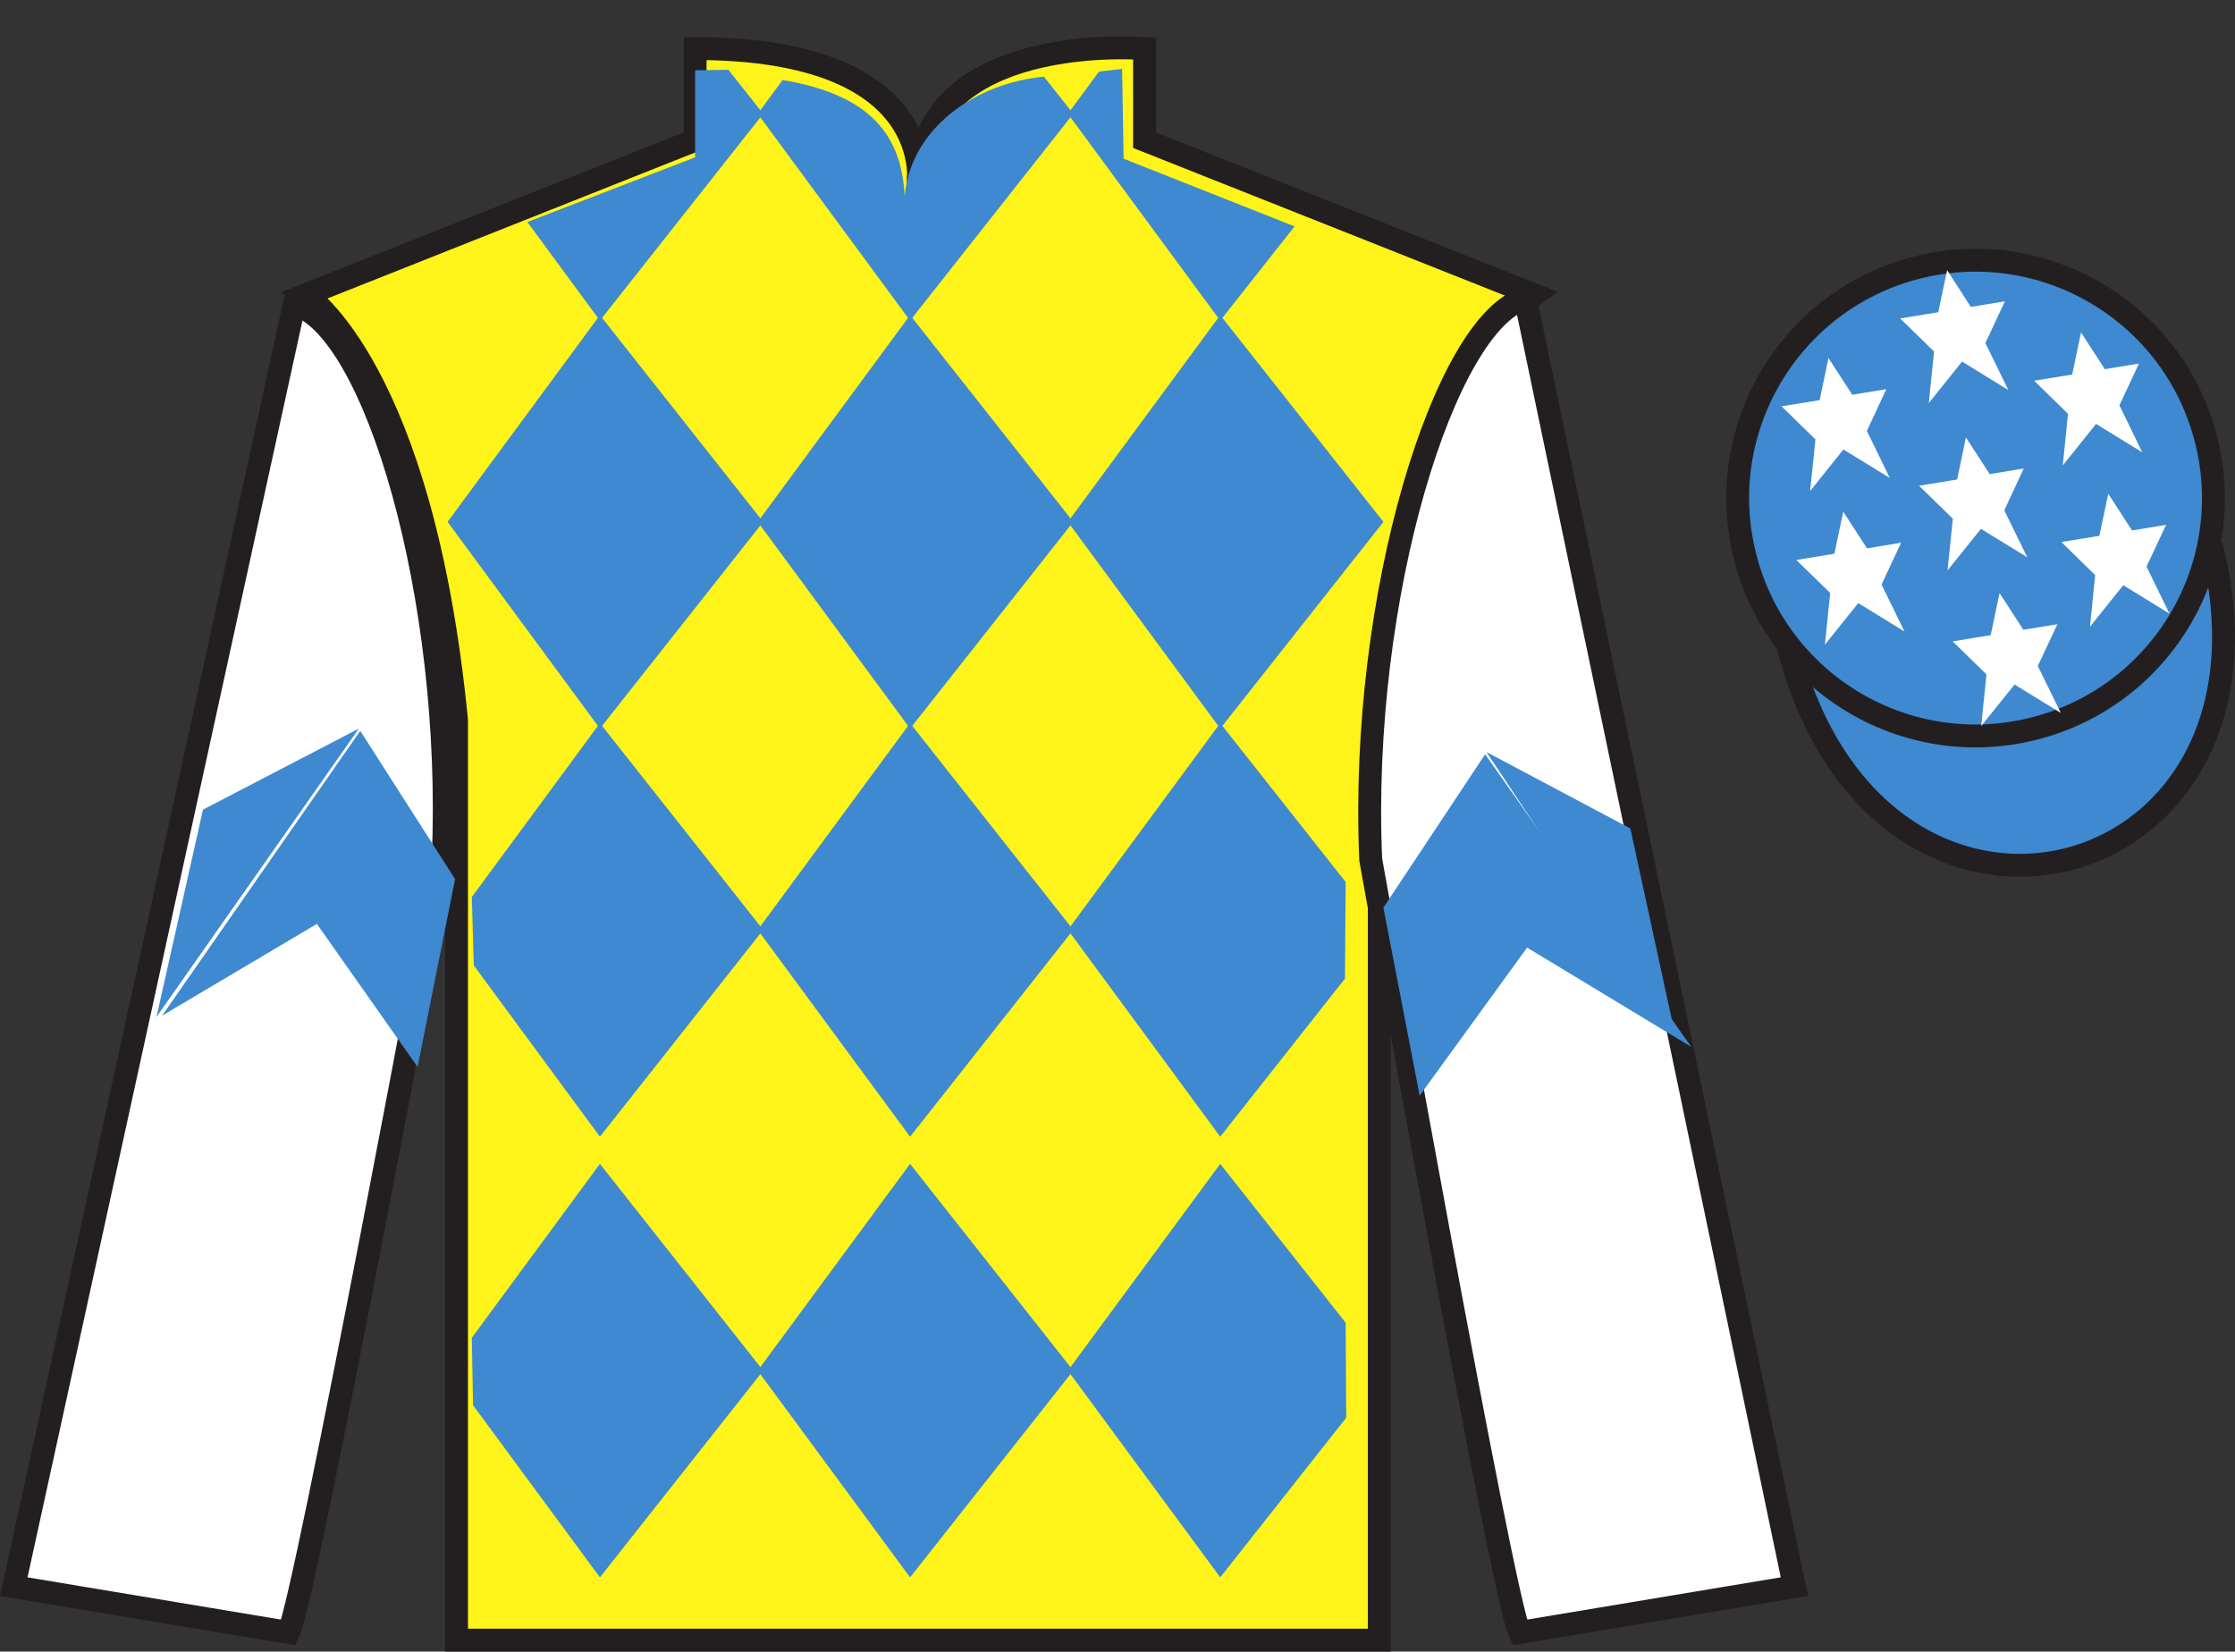
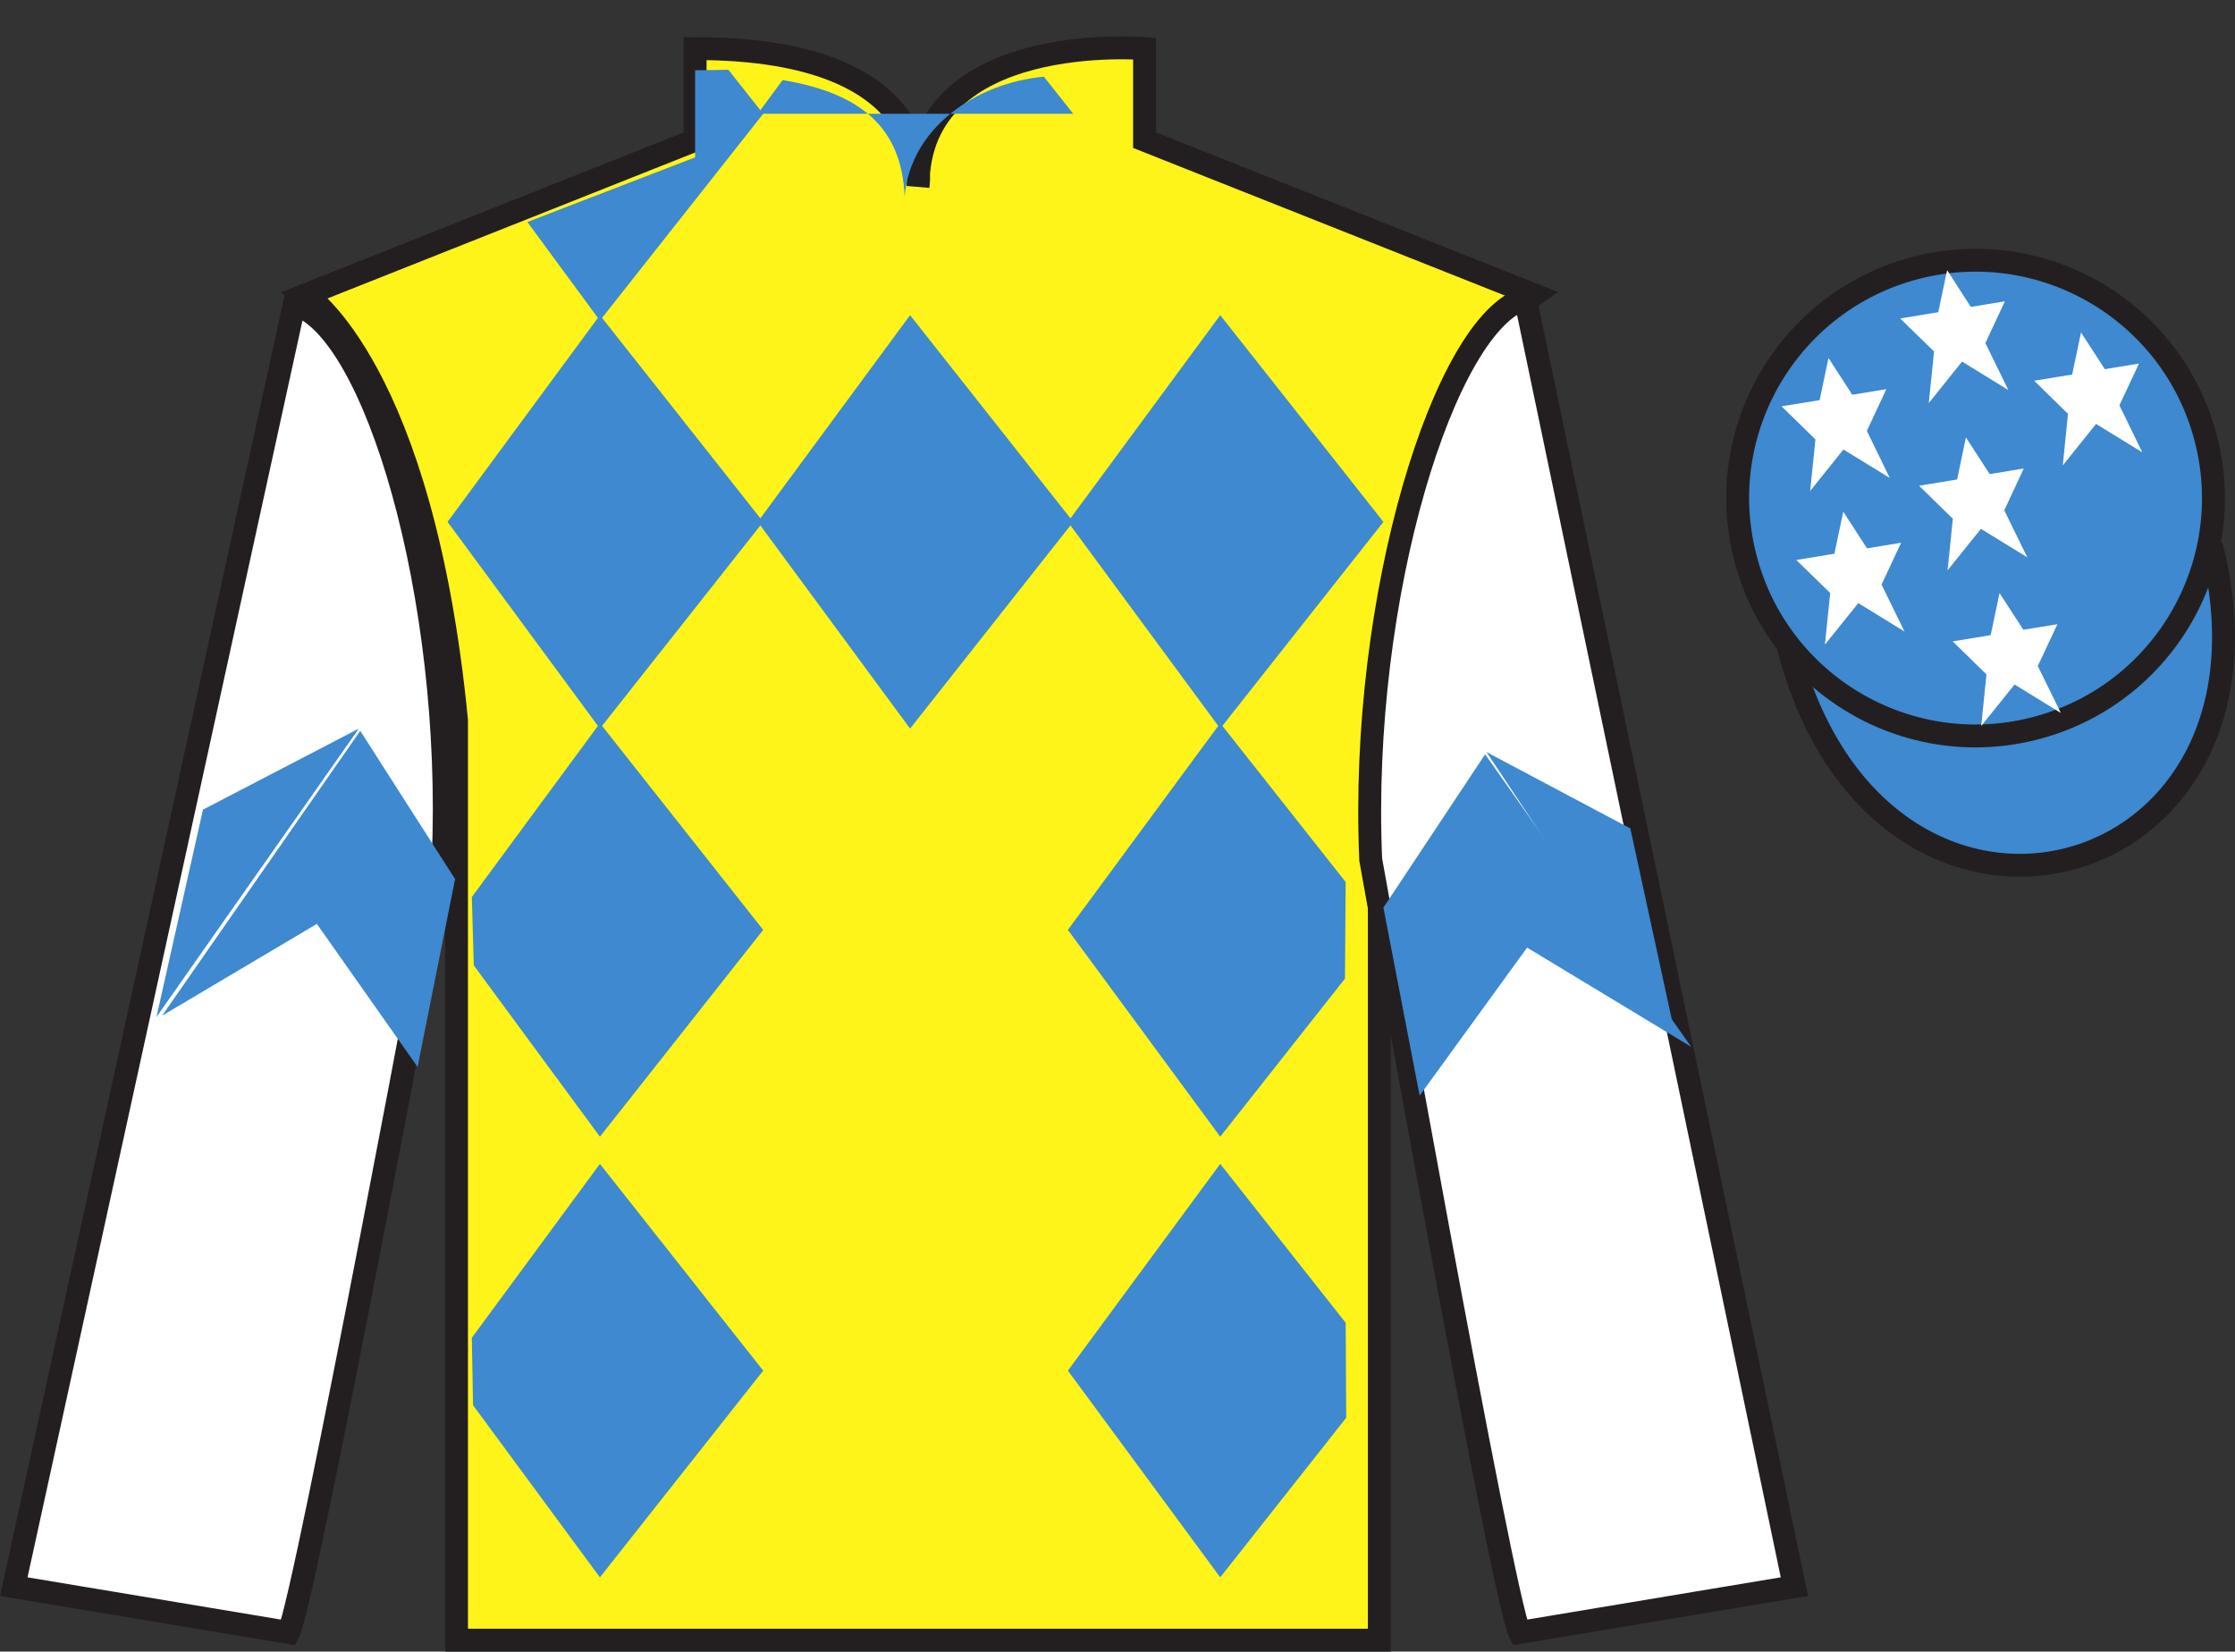
<svg xmlns="http://www.w3.org/2000/svg" width="97.59pt" height="72.12pt" viewBox="0 0 97.59 72.12" version="1.1">
  <rect x="0" y="0" width="97.59" height="72.12" fill="#333333" stroke="none" />
  <defs>
    <clipPath id="clip1">
      <path d="M 0 72.121 L 97.59 72.121 L 97.59 0.02 L 0 0.02 L 0 72.121 Z M 0 72.121 " />
    </clipPath>
  </defs>
  <g id="surface0">
    <g clip-path="url(#clip1)" clip-rule="nonzero">
      <path style=" stroke:none;fill-rule:nonzero;fill:rgb(100%,95.41%,10.001%);fill-opacity:1;" d="M 13.352 12.871 C 13.352 12.871 18.434 16.121 19.934 31.453 C 19.934 31.453 19.934 46.453 19.934 71.621 L 60.227 71.621 L 60.227 31.285 C 60.227 31.285 62.02 16.285 66.977 12.871 L 49.977 6.121 L 49.977 2.121 C 49.977 2.121 40.086 1.285 40.086 8.121 C 40.086 8.121 41.102 2.121 30.352 2.121 L 30.352 6.121 L 13.352 12.871 " />
      <path style="fill:none;stroke-width:10;stroke-linecap:butt;stroke-linejoin:miter;stroke:rgb(13.73%,12.16%,12.549%);stroke-opacity:1;stroke-miterlimit:4;" d="M 133.516 592.489 C 133.516 592.489 184.336 559.989 199.336 406.669 C 199.336 406.669 199.336 256.669 199.336 4.989 L 602.266 4.989 L 602.266 408.348 C 602.266 408.348 620.195 558.348 669.766 592.489 L 499.766 659.989 L 499.766 699.989 C 499.766 699.989 400.859 708.348 400.859 639.989 C 400.859 639.989 411.016 699.989 303.516 699.989 L 303.516 659.989 L 133.516 592.489 Z M 133.516 592.489 " transform="matrix(0.1,0,0,-0.1,0,72.12)" />
      <path style="fill-rule:nonzero;fill:rgb(24.53%,53.66%,81.613%);fill-opacity:1;stroke-width:10;stroke-linecap:butt;stroke-linejoin:miter;stroke:rgb(13.73%,12.16%,12.549%);stroke-opacity:1;stroke-miterlimit:4;" d="M 780.703 439.247 C 820.391 283.622 1004.336 331.2 965.547 483.192 " transform="matrix(0.1,0,0,-0.1,0,72.12)" />
-       <path style=" stroke:none;fill-rule:nonzero;fill:rgb(24.53%,53.66%,81.613%);fill-opacity:1;" d="M 45.582 3.348 L 46.863 4.969 L 39.738 14 L 33.086 4.969 L 34.172 3.496 C 37.66 4.078 39.383 5.625 39.5 8.594 C 39.738 5.625 42.578 3.625 45.582 3.348 " />
+       <path style=" stroke:none;fill-rule:nonzero;fill:rgb(24.53%,53.66%,81.613%);fill-opacity:1;" d="M 45.582 3.348 L 46.863 4.969 L 33.086 4.969 L 34.172 3.496 C 37.66 4.078 39.383 5.625 39.5 8.594 C 39.738 5.625 42.578 3.625 45.582 3.348 " />
      <path style=" stroke:none;fill-rule:nonzero;fill:rgb(24.53%,53.66%,81.613%);fill-opacity:1;" d="M 26.195 13.762 L 19.543 22.789 L 26.195 31.816 L 33.324 22.789 L 26.195 13.762 " />
      <path style=" stroke:none;fill-rule:nonzero;fill:rgb(24.53%,53.66%,81.613%);fill-opacity:1;" d="M 39.738 13.762 L 33.086 22.789 L 39.738 31.816 L 46.863 22.789 L 39.738 13.762 " />
      <path style=" stroke:none;fill-rule:nonzero;fill:rgb(24.53%,53.66%,81.613%);fill-opacity:1;" d="M 53.281 13.762 L 46.629 22.789 L 53.281 31.816 L 60.406 22.789 L 53.281 13.762 " />
      <path style=" stroke:none;fill-rule:nonzero;fill:rgb(24.53%,53.66%,81.613%);fill-opacity:1;" d="M 26.195 31.578 L 20.602 39.172 L 20.688 42.156 L 26.195 49.637 L 33.324 40.605 L 26.195 31.578 " />
-       <path style=" stroke:none;fill-rule:nonzero;fill:rgb(24.53%,53.66%,81.613%);fill-opacity:1;" d="M 39.738 31.578 L 33.086 40.605 L 39.738 49.637 L 46.863 40.605 L 39.738 31.578 " />
      <path style=" stroke:none;fill-rule:nonzero;fill:rgb(24.53%,53.66%,81.613%);fill-opacity:1;" d="M 58.758 38.516 L 53.281 31.578 L 46.629 40.605 L 53.281 49.637 L 58.727 42.734 L 58.758 38.516 " />
      <path style=" stroke:none;fill-rule:nonzero;fill:rgb(24.53%,53.66%,81.613%);fill-opacity:1;" d="M 26.195 50.824 L 20.602 58.418 L 20.656 61.363 L 26.195 68.879 L 33.324 59.852 L 26.195 50.824 " />
-       <path style=" stroke:none;fill-rule:nonzero;fill:rgb(24.53%,53.66%,81.613%);fill-opacity:1;" d="M 39.738 50.824 L 33.086 59.852 L 39.738 68.879 L 46.863 59.852 L 39.738 50.824 " />
      <path style=" stroke:none;fill-rule:nonzero;fill:rgb(24.53%,53.66%,81.613%);fill-opacity:1;" d="M 58.758 57.762 L 53.281 50.824 L 46.629 59.852 L 53.281 68.879 L 58.781 61.91 L 58.758 57.762 " />
      <path style=" stroke:none;fill-rule:nonzero;fill:rgb(24.53%,53.66%,81.613%);fill-opacity:1;" d="M 31.805 3.047 L 30.352 3.07 L 30.352 6.871 L 23.027 9.695 L 26.195 14 L 33.324 4.969 L 31.805 3.047 " />
-       <path style=" stroke:none;fill-rule:nonzero;fill:rgb(24.53%,53.66%,81.613%);fill-opacity:1;" d="M 49.062 6.93 L 48.996 3.008 L 47.988 3.125 L 46.629 4.969 L 53.281 14 L 56.527 9.887 L 49.062 6.93 " />
      <path style=" stroke:none;fill-rule:nonzero;fill:rgb(100%,100%,100%);fill-opacity:1;" d="M 12.602 71.285 C 13.352 69.785 19.352 37.535 19.352 37.535 C 19.852 26.035 16.352 14.285 12.852 13.285 L 0.602 69.285 L 12.602 71.285 " />
      <path style="fill:none;stroke-width:10;stroke-linecap:butt;stroke-linejoin:miter;stroke:rgb(13.73%,12.16%,12.549%);stroke-opacity:1;stroke-miterlimit:4;" d="M 126.016 8.348 C 133.516 23.348 193.516 345.848 193.516 345.848 C 198.516 460.848 163.516 578.348 128.516 588.348 L 6.016 28.348 L 126.016 8.348 Z M 126.016 8.348 " transform="matrix(0.1,0,0,-0.1,0,72.12)" />
      <path style=" stroke:none;fill-rule:nonzero;fill:rgb(100%,100%,100%);fill-opacity:1;" d="M 78.352 69.285 L 66.602 13.035 C 63.102 14.035 59.352 26.035 59.852 37.535 C 59.852 37.535 65.602 69.785 66.352 71.285 L 78.352 69.285 " />
      <path style="fill:none;stroke-width:10;stroke-linecap:butt;stroke-linejoin:miter;stroke:rgb(13.73%,12.16%,12.549%);stroke-opacity:1;stroke-miterlimit:4;" d="M 783.516 28.348 L 666.016 590.848 C 631.016 580.848 593.516 460.848 598.516 345.848 C 598.516 345.848 656.016 23.348 663.516 8.348 L 783.516 28.348 Z M 783.516 28.348 " transform="matrix(0.1,0,0,-0.1,0,72.12)" />
      <path style=" stroke:none;fill-rule:nonzero;fill:rgb(24.53%,53.66%,81.613%);fill-opacity:1;" d="M 88.828 31.812 C 94.387 30.395 97.742 24.738 96.324 19.184 C 94.906 13.625 89.25 10.27 83.691 11.688 C 78.137 13.105 74.781 18.762 76.199 24.316 C 77.613 29.875 83.27 33.23 88.828 31.812 " />
      <path style="fill:none;stroke-width:10;stroke-linecap:butt;stroke-linejoin:miter;stroke:rgb(13.73%,12.16%,12.549%);stroke-opacity:1;stroke-miterlimit:4;" d="M 888.281 403.075 C 943.867 417.255 977.422 473.817 963.242 529.364 C 949.062 584.95 892.5 618.505 836.914 604.325 C 781.367 590.145 747.812 533.583 761.992 478.036 C 776.133 422.45 832.695 388.895 888.281 403.075 Z M 888.281 403.075 " transform="matrix(0.1,0,0,-0.1,0,72.12)" />
      <path style=" stroke:none;fill-rule:nonzero;fill:rgb(13.73%,12.16%,12.549%);fill-opacity:1;" d="M 6.641 44.629 L 13.836 40.344 " />
      <path style=" stroke:none;fill-rule:nonzero;fill:rgb(13.73%,12.16%,12.549%);fill-opacity:1;" d="M 20.121 38.637 L 15.73 31.914 " />
      <path style=" stroke:none;fill-rule:nonzero;fill:rgb(13.73%,12.16%,12.549%);fill-opacity:1;" d="M 15.668 31.816 L 8.863 35.355 " />
      <path style=" stroke:none;fill-rule:nonzero;fill:rgb(24.53%,53.66%,81.613%);fill-opacity:1;" d="M 7.078 44.352 L 13.836 40.344 L 18.234 46.59 L 19.871 38.387 L 15.73 31.914 " />
      <path style=" stroke:none;fill-rule:nonzero;fill:rgb(24.53%,53.66%,81.613%);fill-opacity:1;" d="M 15.668 31.816 L 8.863 35.355 L 6.832 44.41 " />
      <path style=" stroke:none;fill-rule:nonzero;fill:rgb(24.53%,53.66%,81.613%);fill-opacity:1;" d="M 73.848 45.715 L 66.68 41.379 " />
      <path style=" stroke:none;fill-rule:nonzero;fill:rgb(24.53%,53.66%,81.613%);fill-opacity:1;" d="M 60.406 39.633 L 64.848 32.938 " />
      <path style=" stroke:none;fill-rule:nonzero;fill:rgb(24.53%,53.66%,81.613%);fill-opacity:1;" d="M 73.848 45.715 L 66.68 41.379 L 61.988 47.844 L 60.406 39.633 L 64.848 32.938 " />
      <path style=" stroke:none;fill-rule:nonzero;fill:rgb(24.53%,53.66%,81.613%);fill-opacity:1;" d="M 64.906 32.84 L 71.188 36.176 L 73.156 45.246 " />
      <path style=" stroke:none;fill-rule:nonzero;fill:rgb(100%,100%,100%);fill-opacity:1;" d="M 87.309 25.898 L 86.922 27.734 L 85.262 28.008 L 86.738 29.449 L 86.508 31.703 L 87.965 29.891 L 89.984 31.133 L 88.98 29.082 L 89.836 27.258 L 88.348 27.5 L 87.309 25.898 " />
      <path style=" stroke:none;fill-rule:nonzero;fill:rgb(100%,100%,100%);fill-opacity:1;" d="M 90.867 14.516 L 90.48 16.355 L 88.82 16.625 L 90.297 18.07 L 90.07 20.324 L 91.523 18.512 L 93.543 19.754 L 92.543 17.699 L 93.398 15.875 L 91.906 16.121 L 90.867 14.516 " />
-       <path style=" stroke:none;fill-rule:nonzero;fill:rgb(100%,100%,100%);fill-opacity:1;" d="M 92.055 21.559 L 91.668 23.398 L 90.008 23.668 L 91.484 25.113 L 91.258 27.367 L 92.711 25.555 L 94.73 26.797 L 93.727 24.742 L 94.582 22.918 L 93.094 23.164 L 92.055 21.559 " />
      <path style=" stroke:none;fill-rule:nonzero;fill:rgb(100%,100%,100%);fill-opacity:1;" d="M 79.84 15.633 L 79.453 17.473 L 77.789 17.742 L 79.27 19.188 L 79.039 21.441 L 80.492 19.629 L 82.516 20.871 L 81.516 18.816 L 82.367 16.992 L 80.879 17.238 L 79.84 15.633 " />
      <path style=" stroke:none;fill-rule:nonzero;fill:rgb(100%,100%,100%);fill-opacity:1;" d="M 85.84 19.102 L 85.457 20.938 L 83.793 21.211 L 85.27 22.652 L 85.039 24.906 L 86.496 23.094 L 88.52 24.336 L 87.516 22.285 L 88.367 20.457 L 86.879 20.703 L 85.84 19.102 " />
      <path style=" stroke:none;fill-rule:nonzero;fill:rgb(100%,100%,100%);fill-opacity:1;" d="M 80.484 22.344 L 80.098 24.18 L 78.434 24.453 L 79.914 25.895 L 79.684 28.148 L 81.141 26.336 L 83.16 27.578 L 82.156 25.527 L 83.012 23.699 L 81.523 23.945 L 80.484 22.344 " />
      <path style=" stroke:none;fill-rule:nonzero;fill:rgb(100%,100%,100%);fill-opacity:1;" d="M 85.02 11.797 L 84.633 13.633 L 82.969 13.906 L 84.449 15.348 L 84.219 17.602 L 85.672 15.789 L 87.695 17.035 L 86.691 14.98 L 87.543 13.156 L 86.055 13.402 L 85.02 11.797 " />
    </g>
  </g>
</svg>